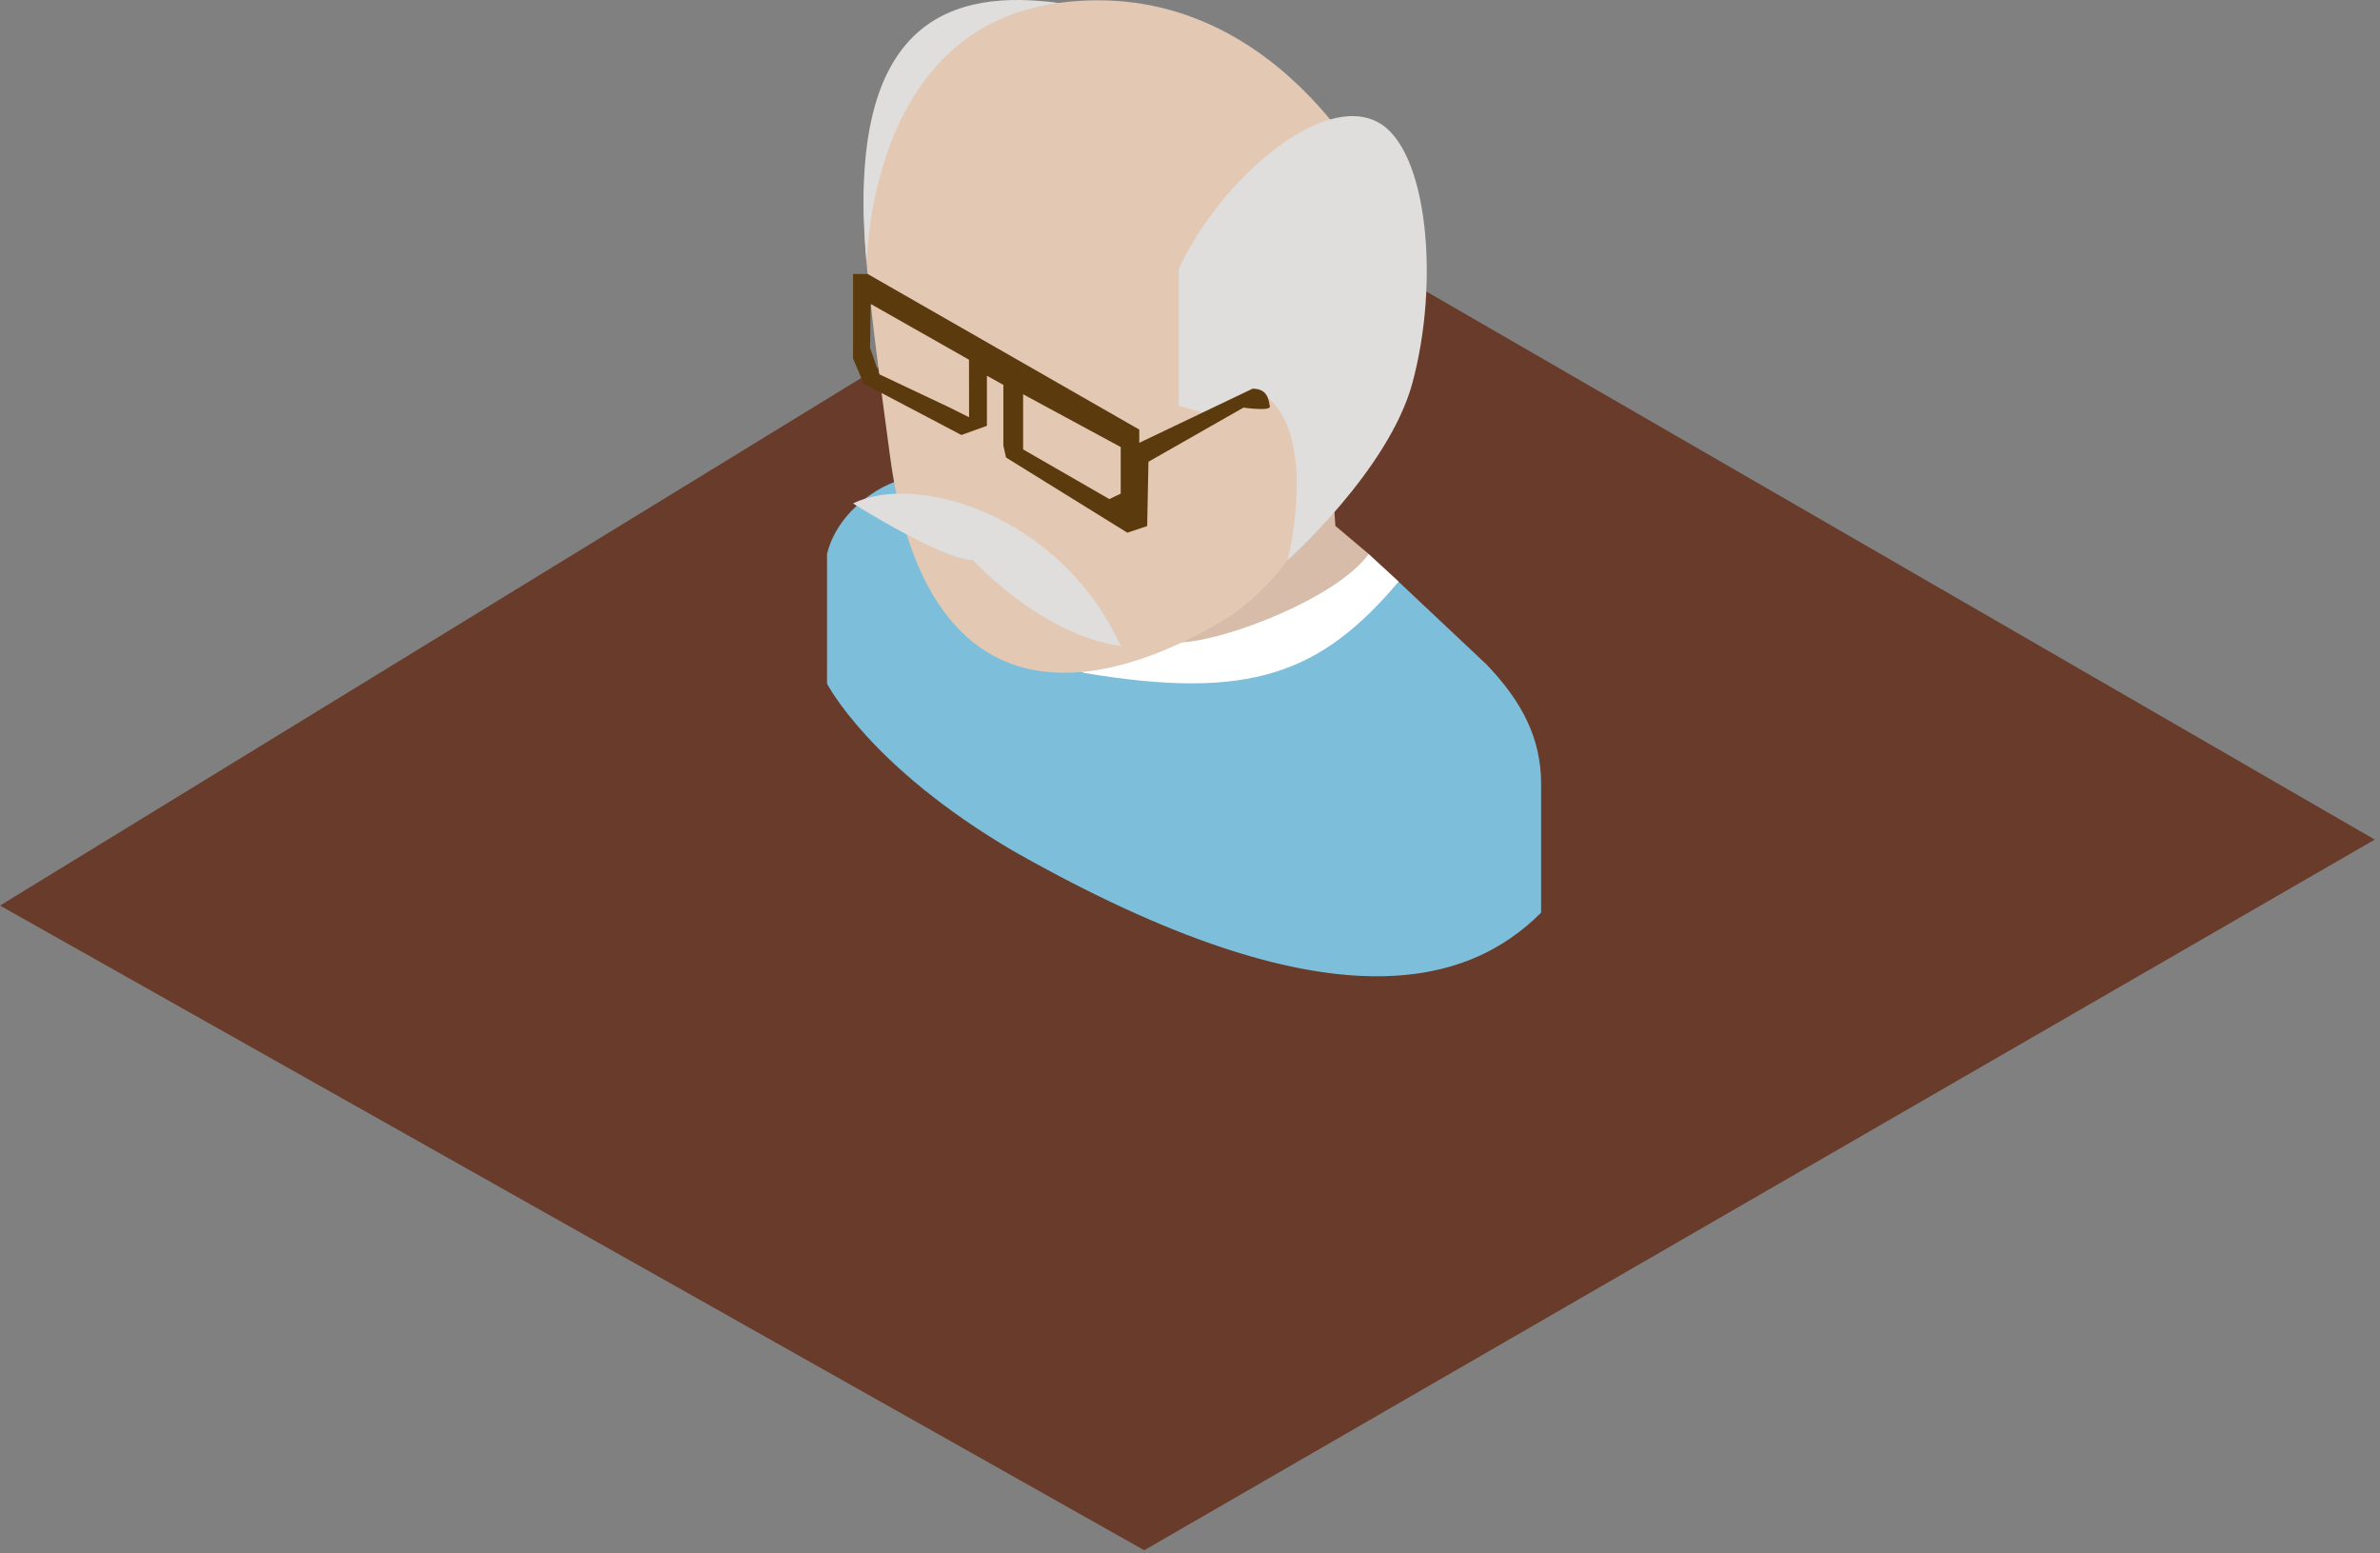
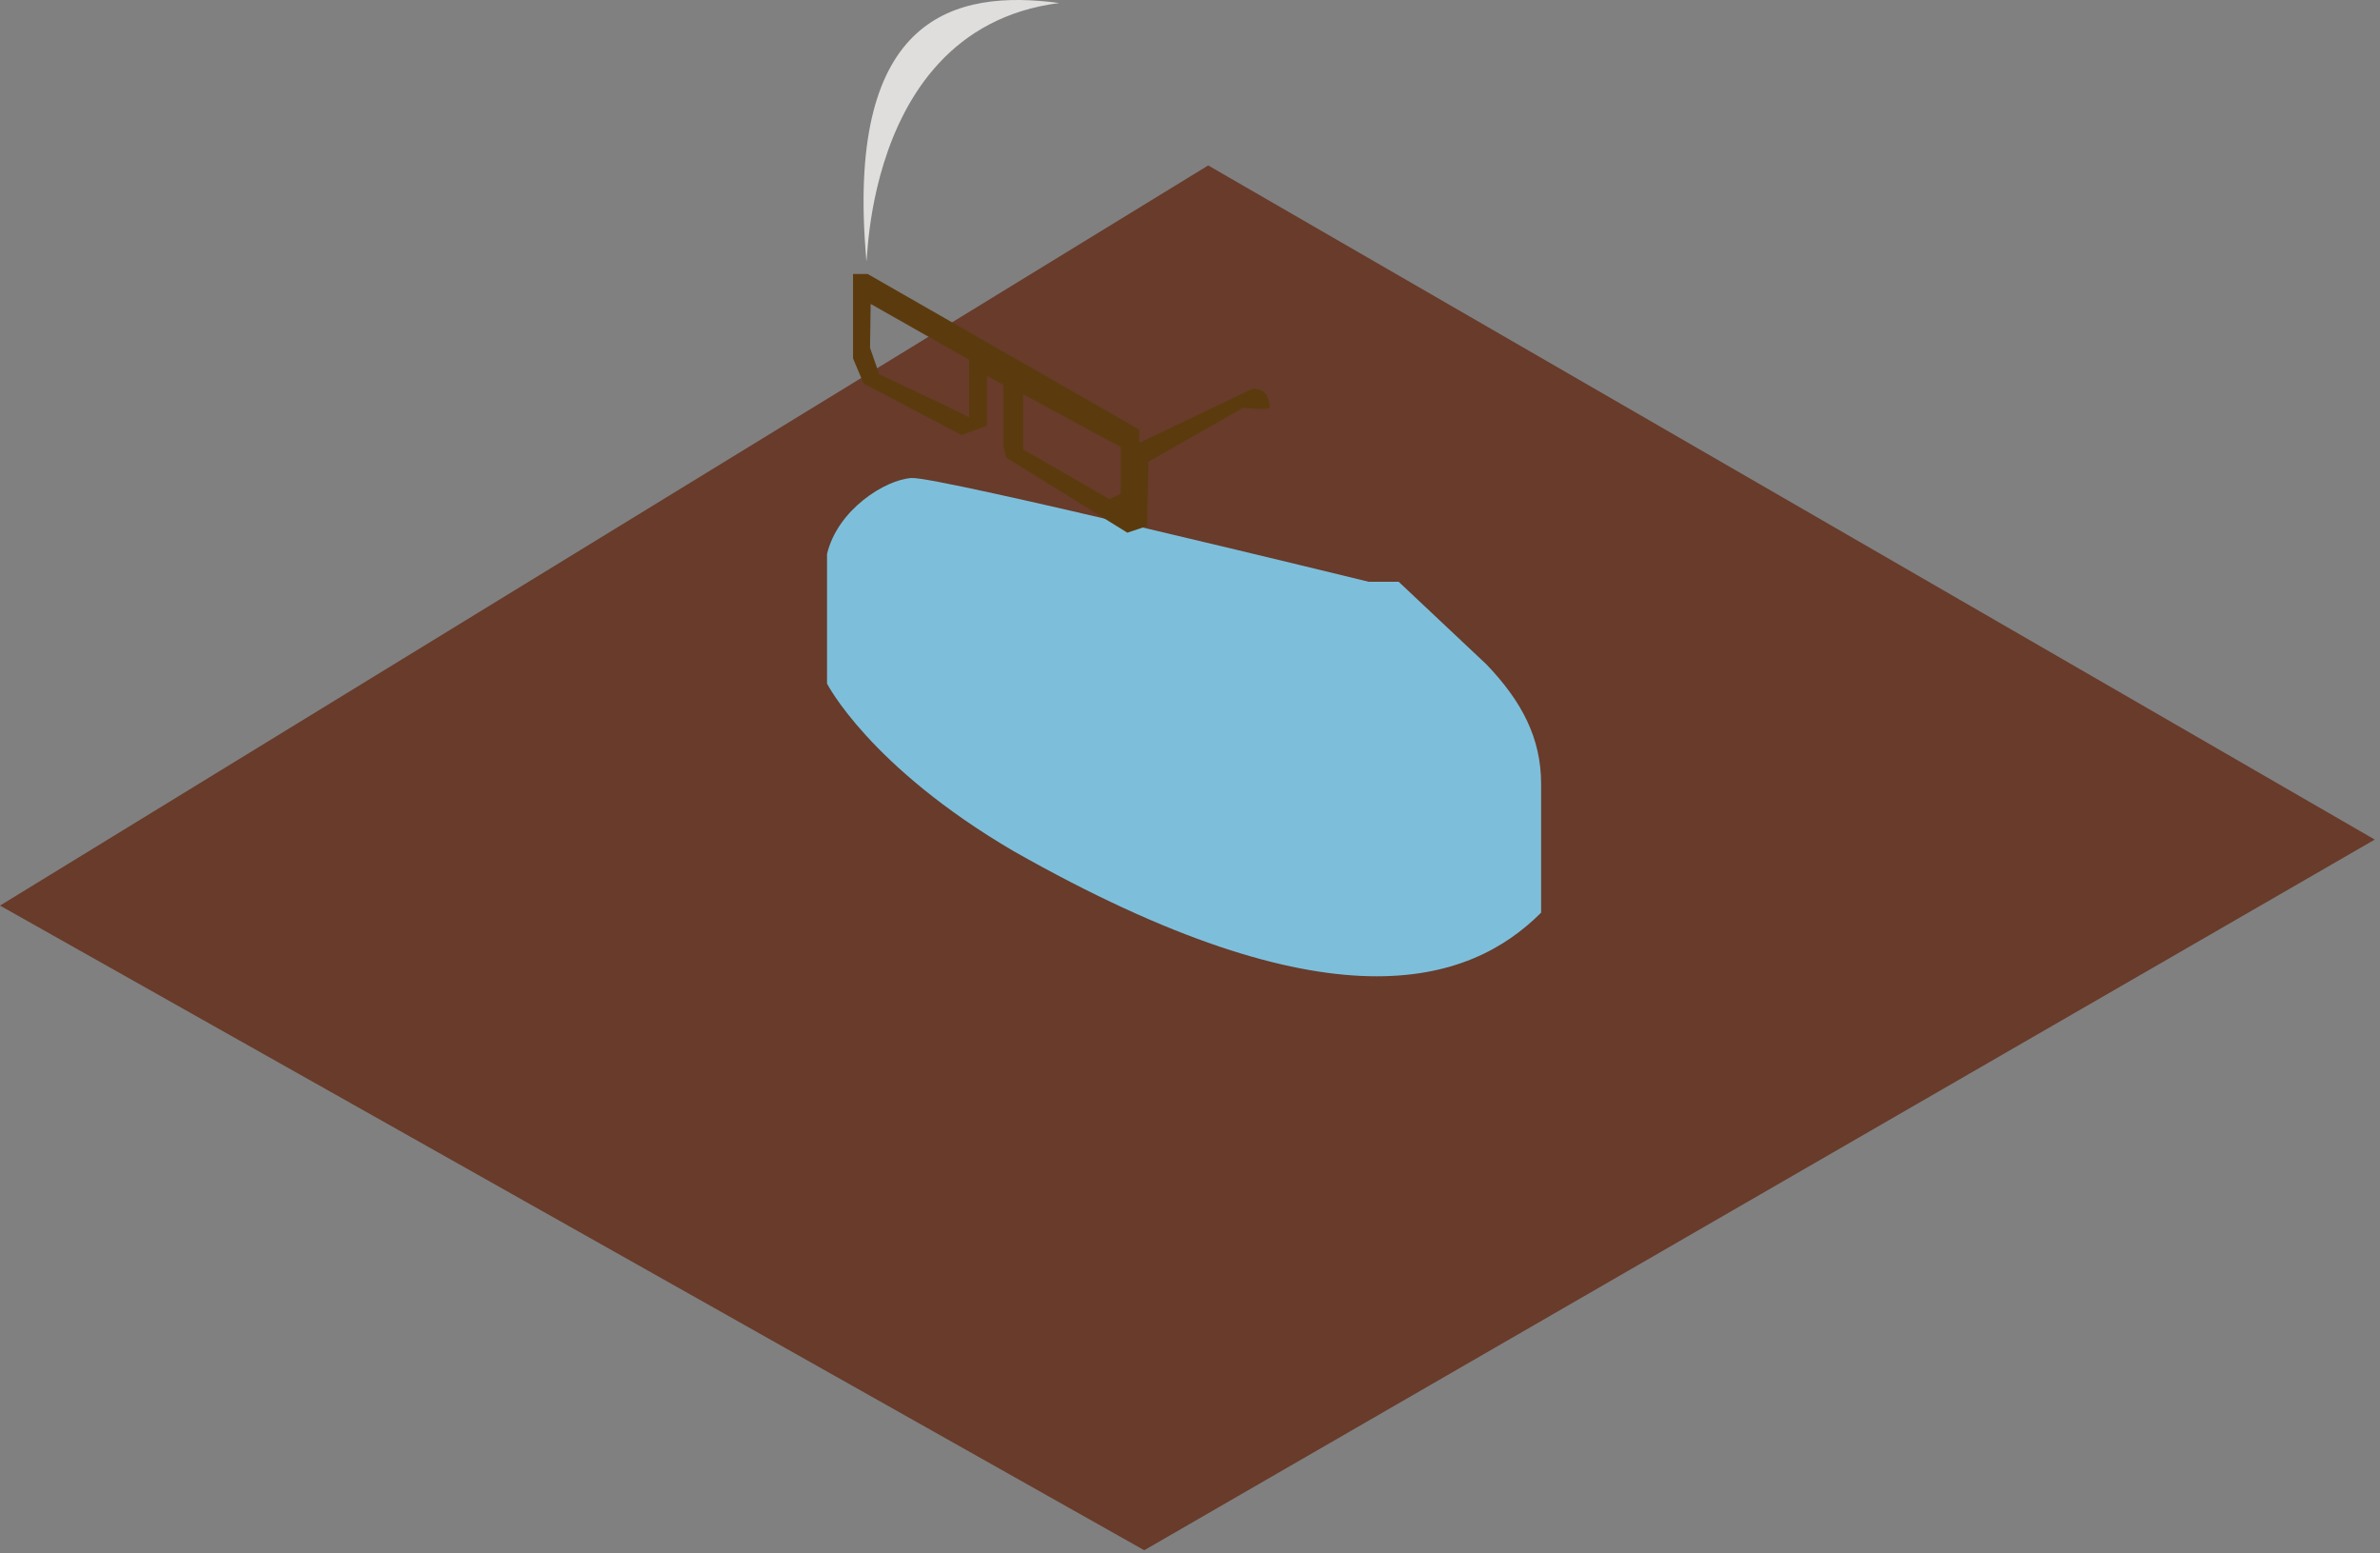
<svg xmlns="http://www.w3.org/2000/svg" width="259px" height="169px" viewBox="0 0 259 169" version="1.1">
  <rect x="0" y="0" width="259" height="169" fill="#808080" stroke="none" />
  <title>Group 3</title>
  <desc>Created with Sketch.</desc>
  <g id="Page-1" stroke="none" stroke-width="1" fill="none" fill-rule="evenodd">
    <g id="Group-3" fill-rule="nonzero">
      <polygon id="Path" fill="#683B2B" points="0 98.53 131.48 18 258.43 91.35 124.52 168.67" />
      <g id="Group-2" transform="translate(90, 0)">
        <path d="M62.21,63.299 L71.77,72.299 C75.6,76.299 77.71,80.299 77.71,85.299 L77.71,99.299 C69.86,107.149 54.71,112.119 20.29,92.599 C4.6,83.409 1.42108547e-14,74.379 1.42108547e-14,74.379 L1.42108547e-14,60.279 C1.15,55.449 6.32,52.199 9.19,52.009 C12.06,51.819 58.95,63.299 58.95,63.299 L62.21,63.299 Z" id="Path" fill="#7DBFDB" />
-         <path d="M58.95,60.279 L62.21,63.279 C53.78,73.229 46.13,76.279 27.95,73.209 C19.53,69.589 39.95,67.299 39.95,67.299 L58.95,60.279 Z" id="Path" fill="#FFFFFF" />
-         <path d="M55.32,57.219 L58.95,60.279 C55.51,65.019 43.68,69.589 38.68,69.889 C33.68,70.189 38.28,60.279 38.28,60.279 L55.12,54.279 L55.32,57.219 Z" id="Path" fill="#D7BCA9" />
-         <path d="M4.12,25.309 C3.93,22.049 1.73,3.389 25.27,0.309 C48.81,-2.771 59.91,20.789 59.91,20.789 C59.91,20.789 61.63,57.249 42.11,68.109 C22.59,78.969 9.96,72.269 6.89,49.879 C3.82,27.489 4.12,25.309 4.12,25.309 Z" id="Path" fill="#E3C8B4" />
        <path d="M4.19,27.199 C4.77,34.769 1.92,3.299 25.27,0.329 C13.88,-1.201 2.25,1.769 4.19,27.199 Z" id="Path" fill="#DFDEDC" />
-         <path d="M38.28,44.159 L38.28,29.229 C42.83,19.539 53.83,9.999 59.95,13.299 C65.36,16.189 66.71,30.629 63.69,41.719 C61.1,51.189 50.13,60.939 50.13,60.939 C50.13,60.939 54.02,45.399 46.32,42.289 L40.87,44.889 L38.28,44.159 Z" id="Path" fill="#DFDEDC" />
-         <path d="M31.96,70.279 C23.35,69.139 15.89,60.939 15.89,60.939 C12.59,60.939 2.83,54.779 2.83,54.779 C9.72,51.339 25.5,56.069 31.96,70.279 Z" id="Path" fill="#DFDEDC" />
        <path d="M46.32,42.289 L33.98,48.179 L33.98,46.739 L4.42,29.809 L2.83,29.809 L2.83,38.999 L3.98,41.729 L14.62,47.329 L17.4,46.329 L17.4,40.879 L19.19,41.879 L19.19,48.489 L19.48,49.779 L32.68,57.959 L34.84,57.239 L34.98,50.239 L45.32,44.349 C45.32,44.349 48.32,44.779 48.19,44.209 C48.06,43.639 48.04,42.289 46.32,42.289 Z M15.46,45.399 L13.3,44.319 L5.68,40.719 L4.68,37.839 L4.75,33.069 L15.45,39.139 L15.46,45.399 Z M31.96,53.709 L30.72,54.299 L21.34,48.899 L21.34,42.899 L31.96,48.639 L31.96,53.709 Z" id="Shape" fill="#5B3B0E" />
      </g>
    </g>
  </g>
</svg>